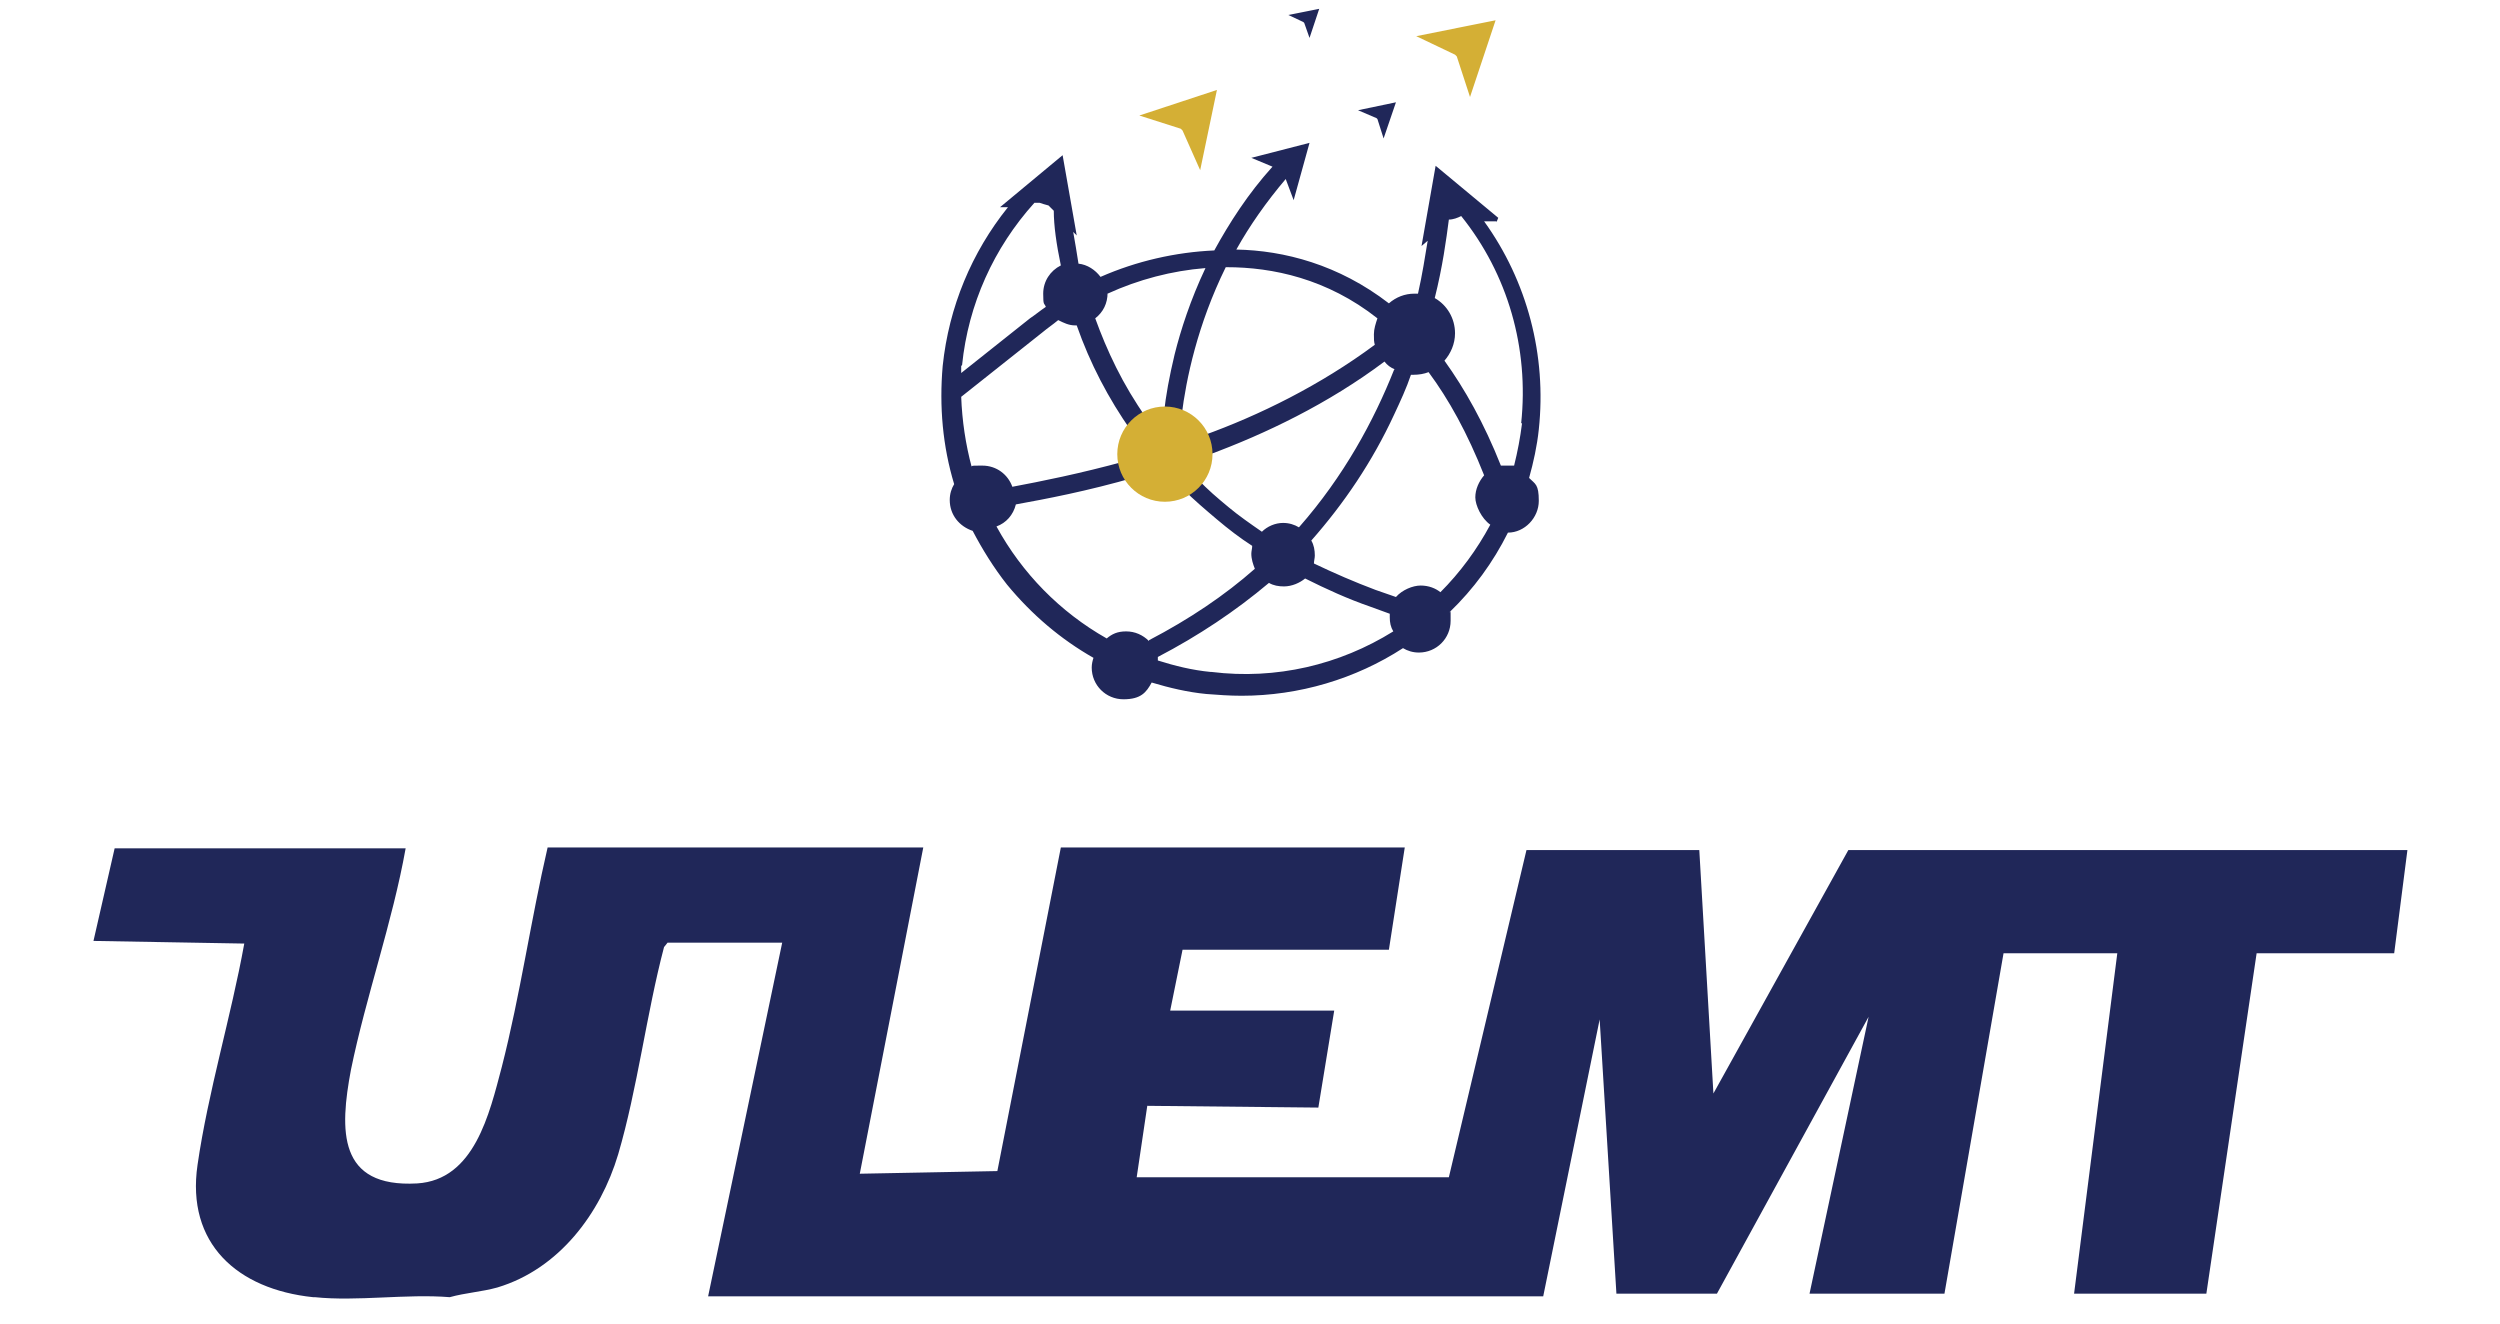
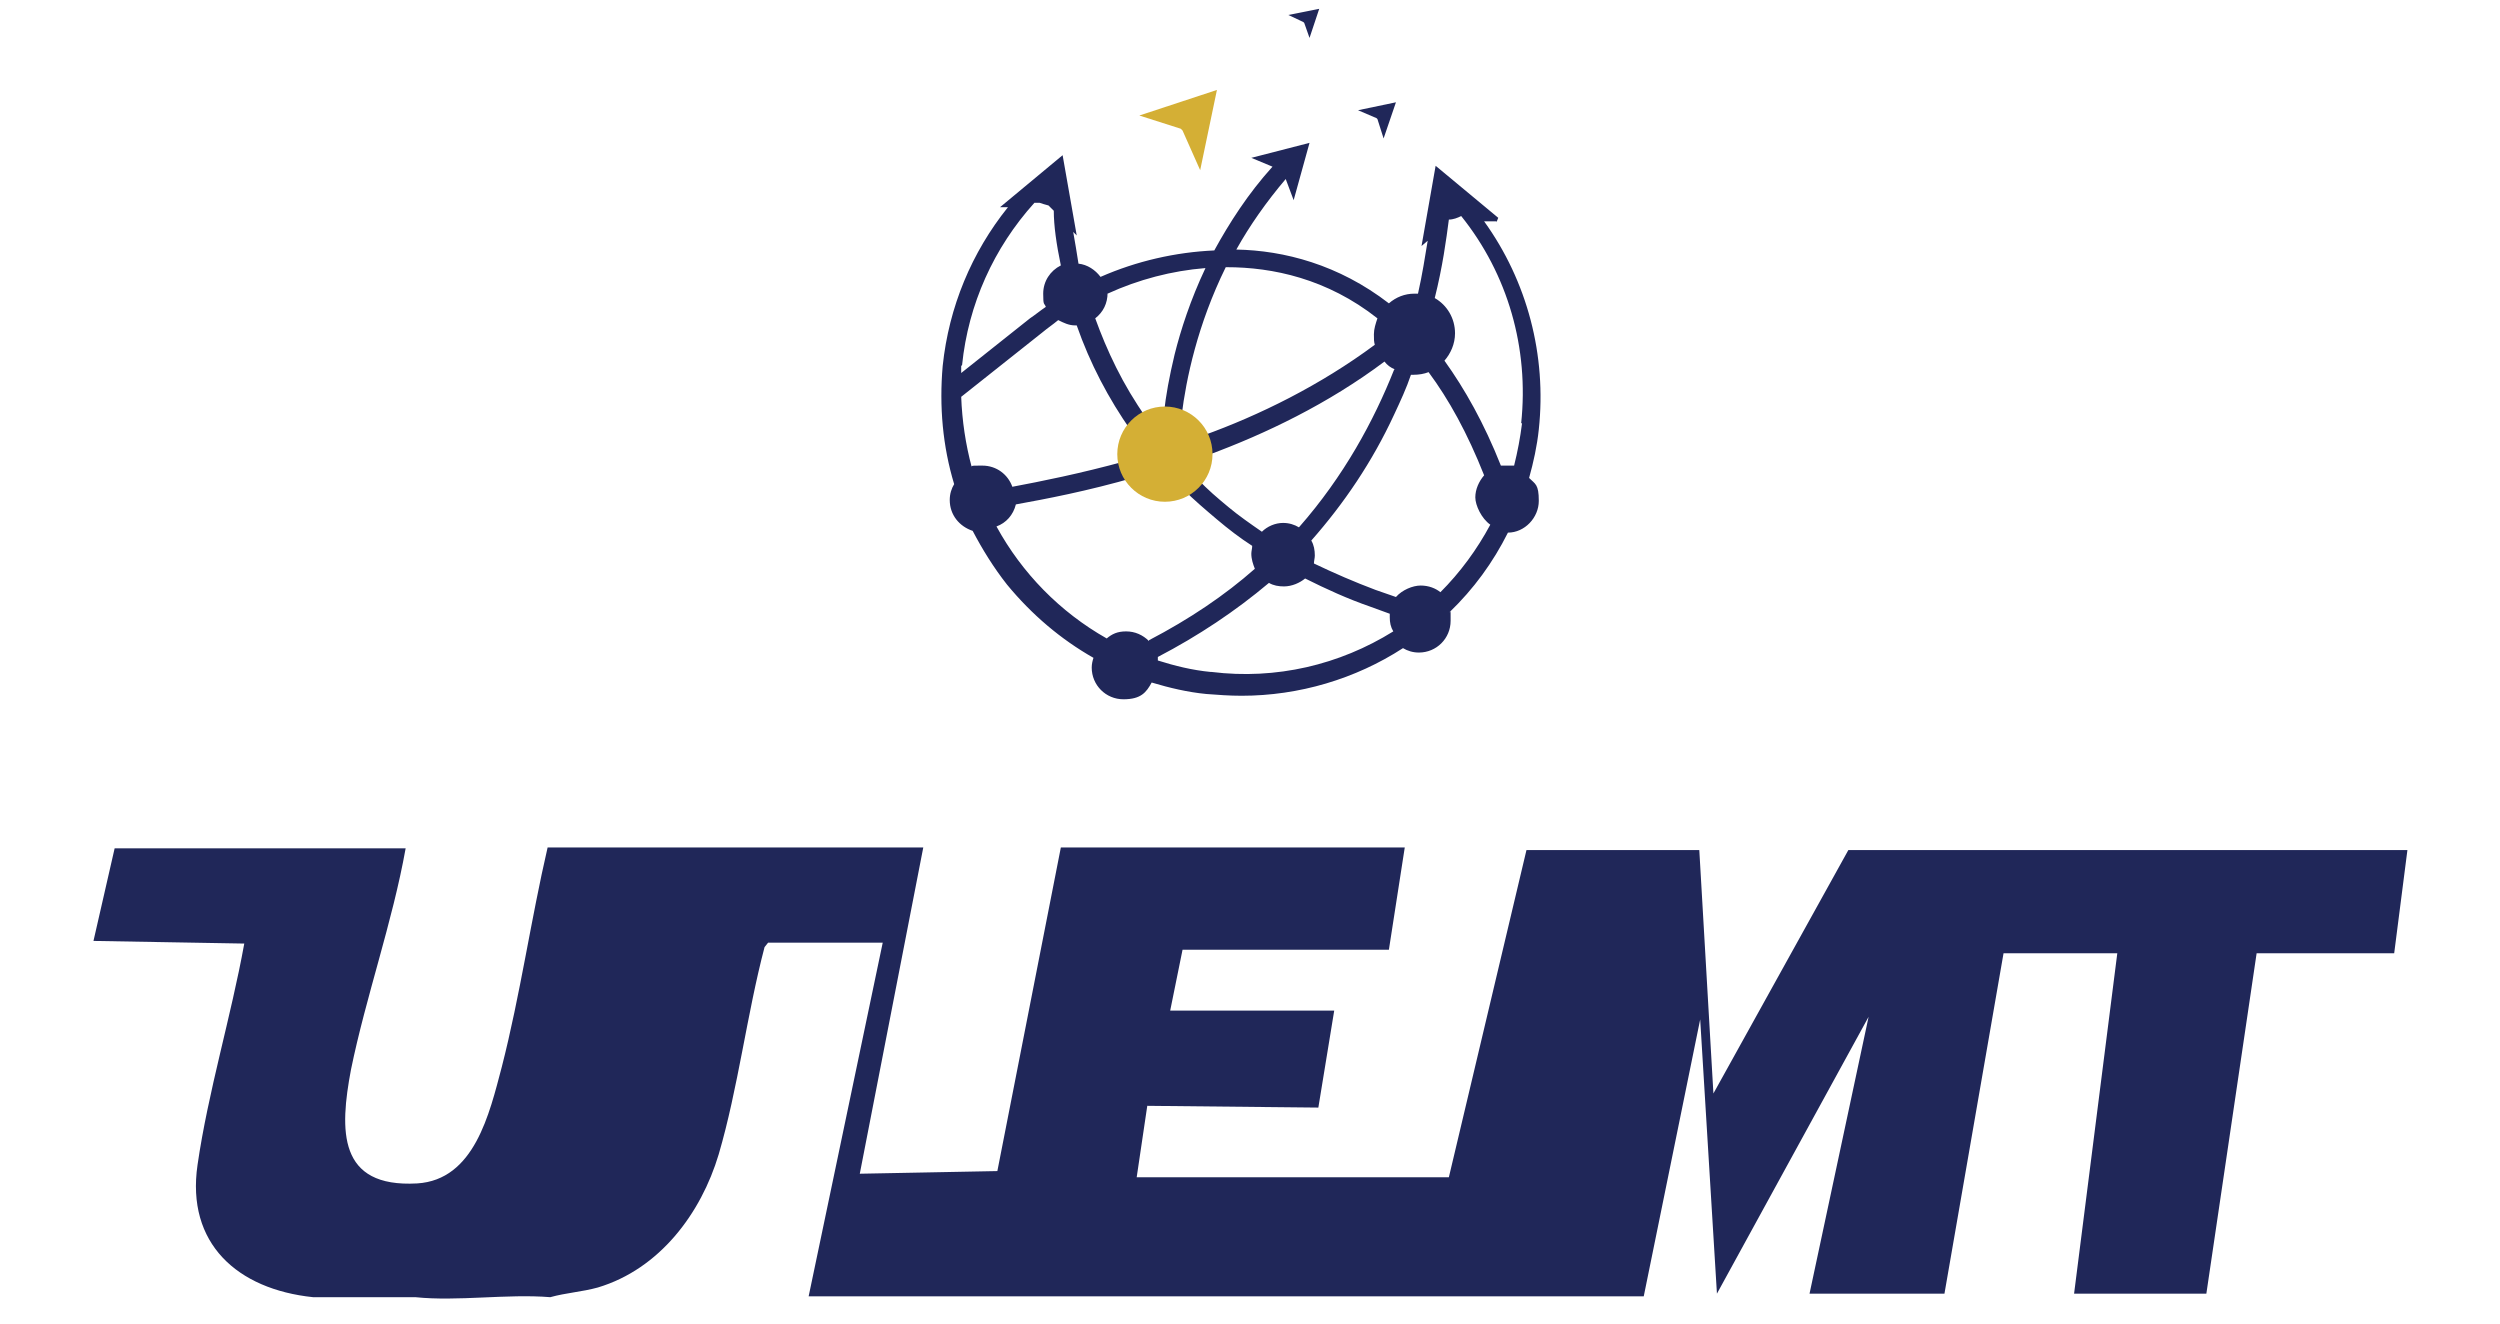
<svg xmlns="http://www.w3.org/2000/svg" id="Layer_1" width="283.5" height="150.1" viewBox="0 0 283.5 150.1">
  <defs>
    <style>      .st0 {        fill: #202759;      }      .st1 {        fill: #d4af35;      }    </style>
  </defs>
  <g>
    <g>
-       <polygon class="st1" points="165.2 6.4 166.7 11 169.6 2.3 160.6 4.1 165 6.2 165.2 6.4" />
      <polygon class="st1" points="134.1 14.8 136.1 19.3 138 10.2 129.2 13.1 133.9 14.6 134.1 14.8" />
      <path class="st0" d="M169.9,24.7l-7.1-5.9-1.6,9.1.7-.6c-.3,1.8-.6,3.8-1.1,6-.1,0-.2,0-.4,0-1.1,0-2.1.4-2.9,1.1-5.7-4.4-11.9-6-17.3-6.1,1.5-2.7,3.4-5.4,5.6-8l.9,2.4,1.8-6.5-6.6,1.7,2.4,1c-2.8,3.1-4.9,6.4-6.6,9.5-4.4.2-8.8,1.2-12.9,3-.6-.8-1.5-1.4-2.5-1.5-.2-1.3-.4-2.5-.6-3.6l.4.4-1.6-9.1-7.1,5.9h.9c-4.1,5.1-6.7,11.3-7.4,18-.4,4.6,0,9.1,1.3,13.4-.3.5-.5,1.1-.5,1.8,0,1.7,1.1,3,2.6,3.5,1.1,2.1,2.4,4.2,3.9,6.1,2.8,3.4,6.1,6.2,9.8,8.3-.1.3-.2.7-.2,1.1,0,2,1.6,3.6,3.6,3.6s2.6-.8,3.2-1.9c2,.6,4.1,1.1,6.2,1.3,1.3.1,2.6.2,4,.2,6.5,0,12.9-1.9,18.3-5.4.5.3,1.1.5,1.8.5,2,0,3.6-1.6,3.6-3.6s0-.7-.1-1c2.7-2.6,4.9-5.6,6.6-9,1.9,0,3.5-1.7,3.5-3.6s-.4-1.9-1.1-2.6c.5-1.8.9-3.6,1.1-5.5.9-8.4-1.3-16.8-6.2-23.6h1.4c0,0,0,.1,0,.1ZM158.1,41.9c-2.3,5.8-5.7,12.1-10.8,17.9-.5-.3-1.1-.5-1.8-.5-.9,0-1.8.4-2.4,1-1.3-.9-2.6-1.8-3.8-2.8-1.2-1-2.4-2-3.4-3.1.6-.8,1-1.8,1.1-2.8,6.5-2.4,13.6-5.8,20-10.6.3.4.7.7,1.2.9ZM139.1,30.3c5.2,0,11.4,1.3,17.1,5.8-.2.6-.4,1.2-.4,1.8s0,.8.1,1.2c-6.2,4.6-13.1,8-19.5,10.3-.5-1-1.4-1.9-2.4-2.3.5-4.1,1.8-10.3,5-16.8h0ZM125.6,33.3h0c3.5-1.6,7.3-2.6,11.1-2.9-1.7,3.6-2.8,7-3.5,9.8-.6,2.5-1,4.7-1.2,6.6-.7,0-1.4.3-2,.6-2.7-3.8-4.5-7.7-5.8-11.3.9-.7,1.4-1.7,1.4-2.9h0ZM109.1,41.4c.7-6.9,3.6-13.3,8.2-18.4h.6c.3.1.6.2,1,.3l.6.6c0,1.7.3,3.8.8,6.2-1.2.6-2,1.8-2,3.2s.1,1,.3,1.5c-.6.4-1.2.9-1.8,1.3l-7.8,6.2c0-.3,0-.6,0-.8h0ZM110.2,53c-.7-2.6-1.1-5.3-1.2-8l9.2-7.3c.6-.5,1.2-.9,1.8-1.4.6.3,1.2.6,1.9.6s.2,0,.2,0c1.5,4.3,3.6,8.3,6.2,12-.4.7-.7,1.6-.7,2.5s0,.6,0,.9c-5.1,1.4-9.6,2.3-12.8,2.9-.5-1.4-1.8-2.4-3.4-2.4s-1,0-1.4.3h0ZM130.3,72.7c-.7-.7-1.6-1.1-2.6-1.1s-1.6.3-2.2.8c-5.3-3-9.6-7.4-12.5-12.7,1.1-.4,1.9-1.3,2.2-2.5,3.3-.6,8.1-1.5,13.6-3.1.8,1.1,2.2,1.8,3.6,1.8s1.3-.1,1.8-.4c1.2,1.2,2.5,2.3,3.8,3.4,1.3,1.1,2.6,2.1,4,3,0,.3-.1.6-.1.9,0,.6.2,1.2.4,1.7-3.4,3-7.4,5.7-12,8.1ZM137.3,76.2c-2.1-.2-4.1-.7-6-1.3,0-.1,0-.2,0-.4,4.6-2.4,8.8-5.2,12.6-8.4.5.3,1.1.4,1.7.4.9,0,1.8-.4,2.4-.9,2.4,1.2,4.8,2.3,7.4,3.2l2.2.8c0,.1,0,.2,0,.4,0,.6.1,1.1.4,1.6-6.1,3.8-13.3,5.5-20.6,4.6h0ZM163.4,67.2c-.6-.5-1.4-.8-2.3-.8s-2.1.5-2.8,1.3l-2.3-.8c-2.4-.9-4.7-1.9-7-3,0-.3.1-.6.1-.9,0-.6-.1-1.2-.4-1.7,3.7-4.2,6.9-8.9,9.4-14.3.7-1.5,1.4-3,1.9-4.5.1,0,.2,0,.3,0,.6,0,1.2-.1,1.7-.3,2.3,3.1,4.4,6.9,6.3,11.7-.6.7-1,1.6-1,2.5s.7,2.4,1.7,3.1c-1.5,2.8-3.4,5.4-5.7,7.7h0ZM172.6,48c-.2,1.6-.5,3.2-.9,4.8-.2,0-.4,0-.7,0s-.5,0-.8,0c-1.9-4.8-4.1-8.7-6.4-11.9.7-.8,1.2-1.9,1.2-3.1,0-1.7-.9-3.2-2.3-4,.9-3.6,1.3-6.6,1.6-8.9h0c.5,0,1-.2,1.4-.4,5.3,6.6,7.7,15,6.8,23.5h0Z" />
      <polygon class="st0" points="156.2 13.5 156.9 15.7 158.3 11.6 154 12.5 156.1 13.4 156.2 13.5" />
      <polygon class="st0" points="147.9 2.6 148.5 4.3 149.6 1 146.1 1.7 147.8 2.5 147.9 2.6" />
    </g>
    <circle class="st1" cx="132.1" cy="51.5" r="5.4" />
  </g>
-   <path class="st0" d="M35.5,147.1c-8.6-.9-14.4-6.1-13.1-15,1.2-8.3,3.8-16.8,5.3-25.1l-17.1-.3,2.4-10.5h33c-1.5,8.4-4.5,16.8-6.2,25.1-1.3,6.9-1.5,13.4,7.5,12.9,6.5-.4,8.2-7.9,9.6-13.2,2.1-8.2,3.3-16.7,5.2-24.9h42.6l-7.2,37,15.6-.3,7.2-36.7h39l-1.8,11.6h-23.4s-1.4,6.9-1.4,6.9h18.6l-1.8,11-19.4-.2-1.2,8.1h35.4l8.8-37.1h19.6l1.6,27.6,15.3-27.6h63.4l-1.5,11.7h-15.6l-5.7,38.6h-15l4.9-38.6h-12.9l-6.7,38.6h-15.3l6.7-31.4-17.2,31.4h-11.4l-1.9-31.1-6.4,31.4h-94.7l8.4-40.1h-13l-.4.5c-2,7.6-3,16-5.2,23.5-2,6.7-6.7,13-13.7,15.1-1.8.5-3.6.6-5.4,1.1-4.9-.4-10.5.5-15.3,0h0Z" />
+   <path class="st0" d="M35.5,147.1c-8.6-.9-14.4-6.1-13.1-15,1.2-8.3,3.8-16.8,5.3-25.1l-17.1-.3,2.4-10.5h33c-1.5,8.4-4.5,16.8-6.2,25.1-1.3,6.9-1.5,13.4,7.5,12.9,6.5-.4,8.2-7.9,9.6-13.2,2.1-8.2,3.3-16.7,5.2-24.9h42.6l-7.2,37,15.6-.3,7.2-36.7h39l-1.8,11.6h-23.4s-1.4,6.9-1.4,6.9h18.6l-1.8,11-19.4-.2-1.2,8.1h35.4l8.8-37.1h19.6l1.6,27.6,15.3-27.6h63.4l-1.5,11.7h-15.6l-5.7,38.6h-15l4.9-38.6h-12.9l-6.7,38.6h-15.3l6.7-31.4-17.2,31.4l-1.9-31.1-6.4,31.4h-94.7l8.4-40.1h-13l-.4.5c-2,7.6-3,16-5.2,23.5-2,6.7-6.7,13-13.7,15.1-1.8.5-3.6.6-5.4,1.1-4.9-.4-10.5.5-15.3,0h0Z" />
</svg>